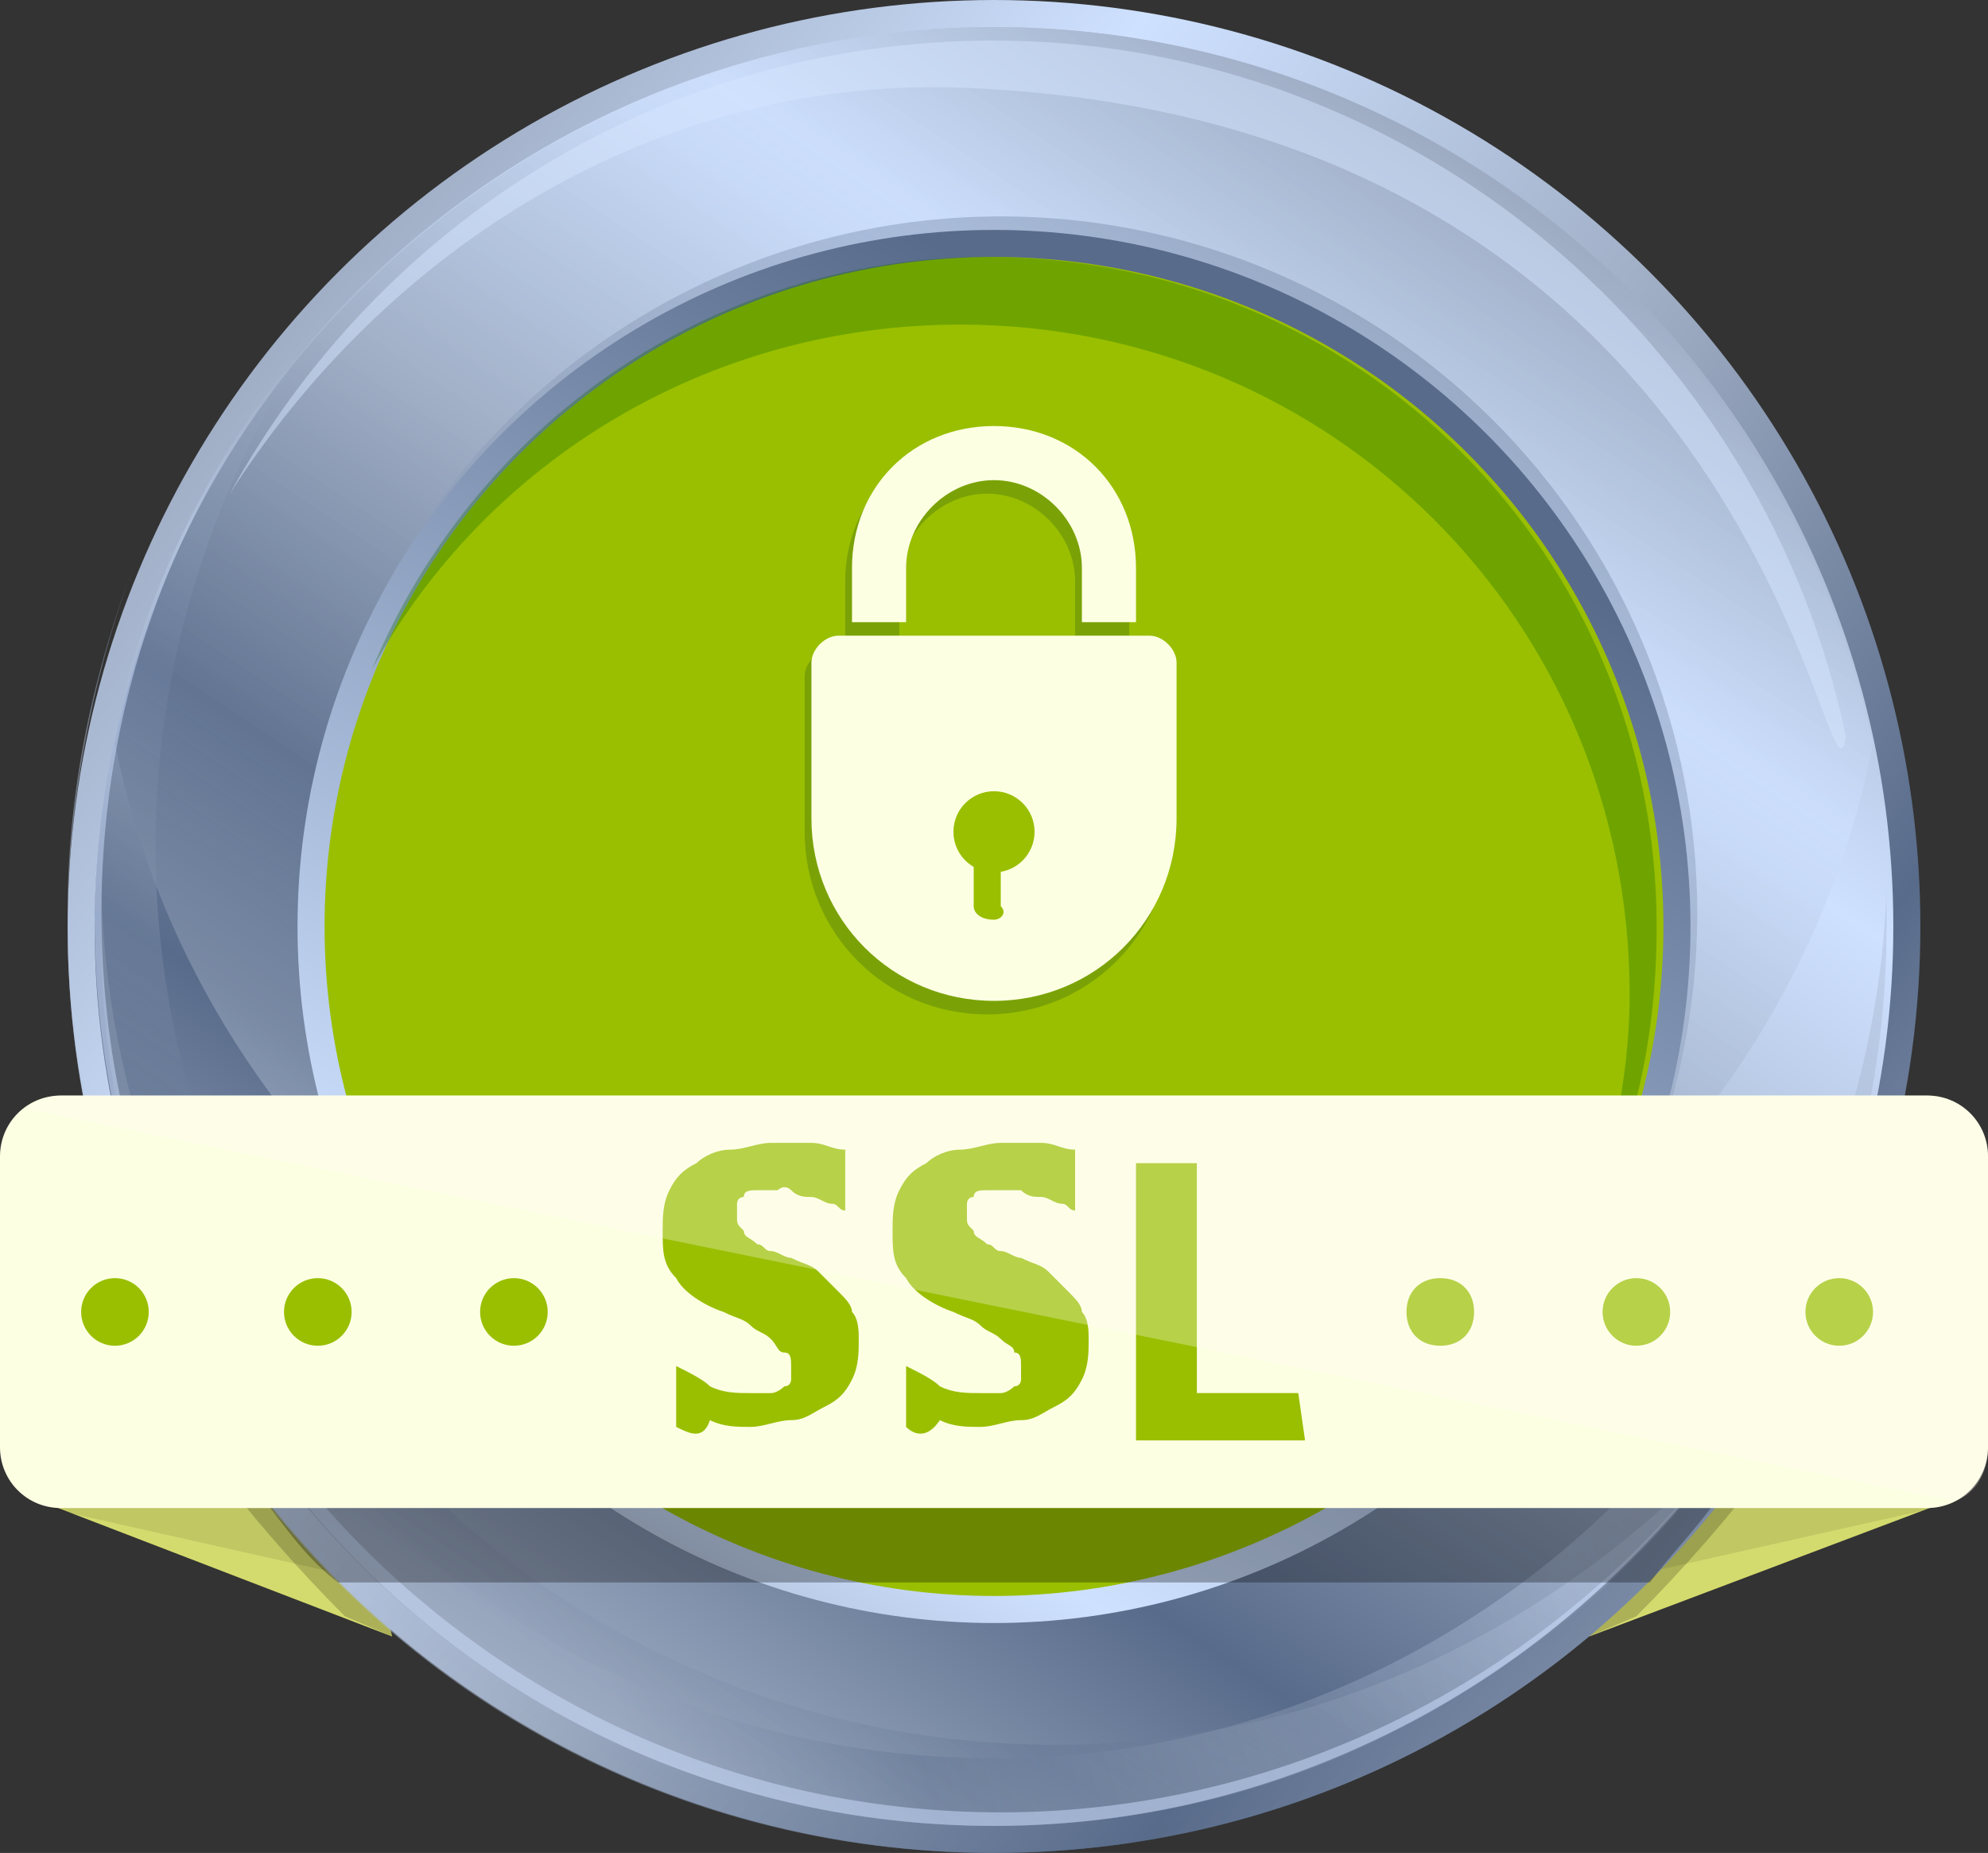
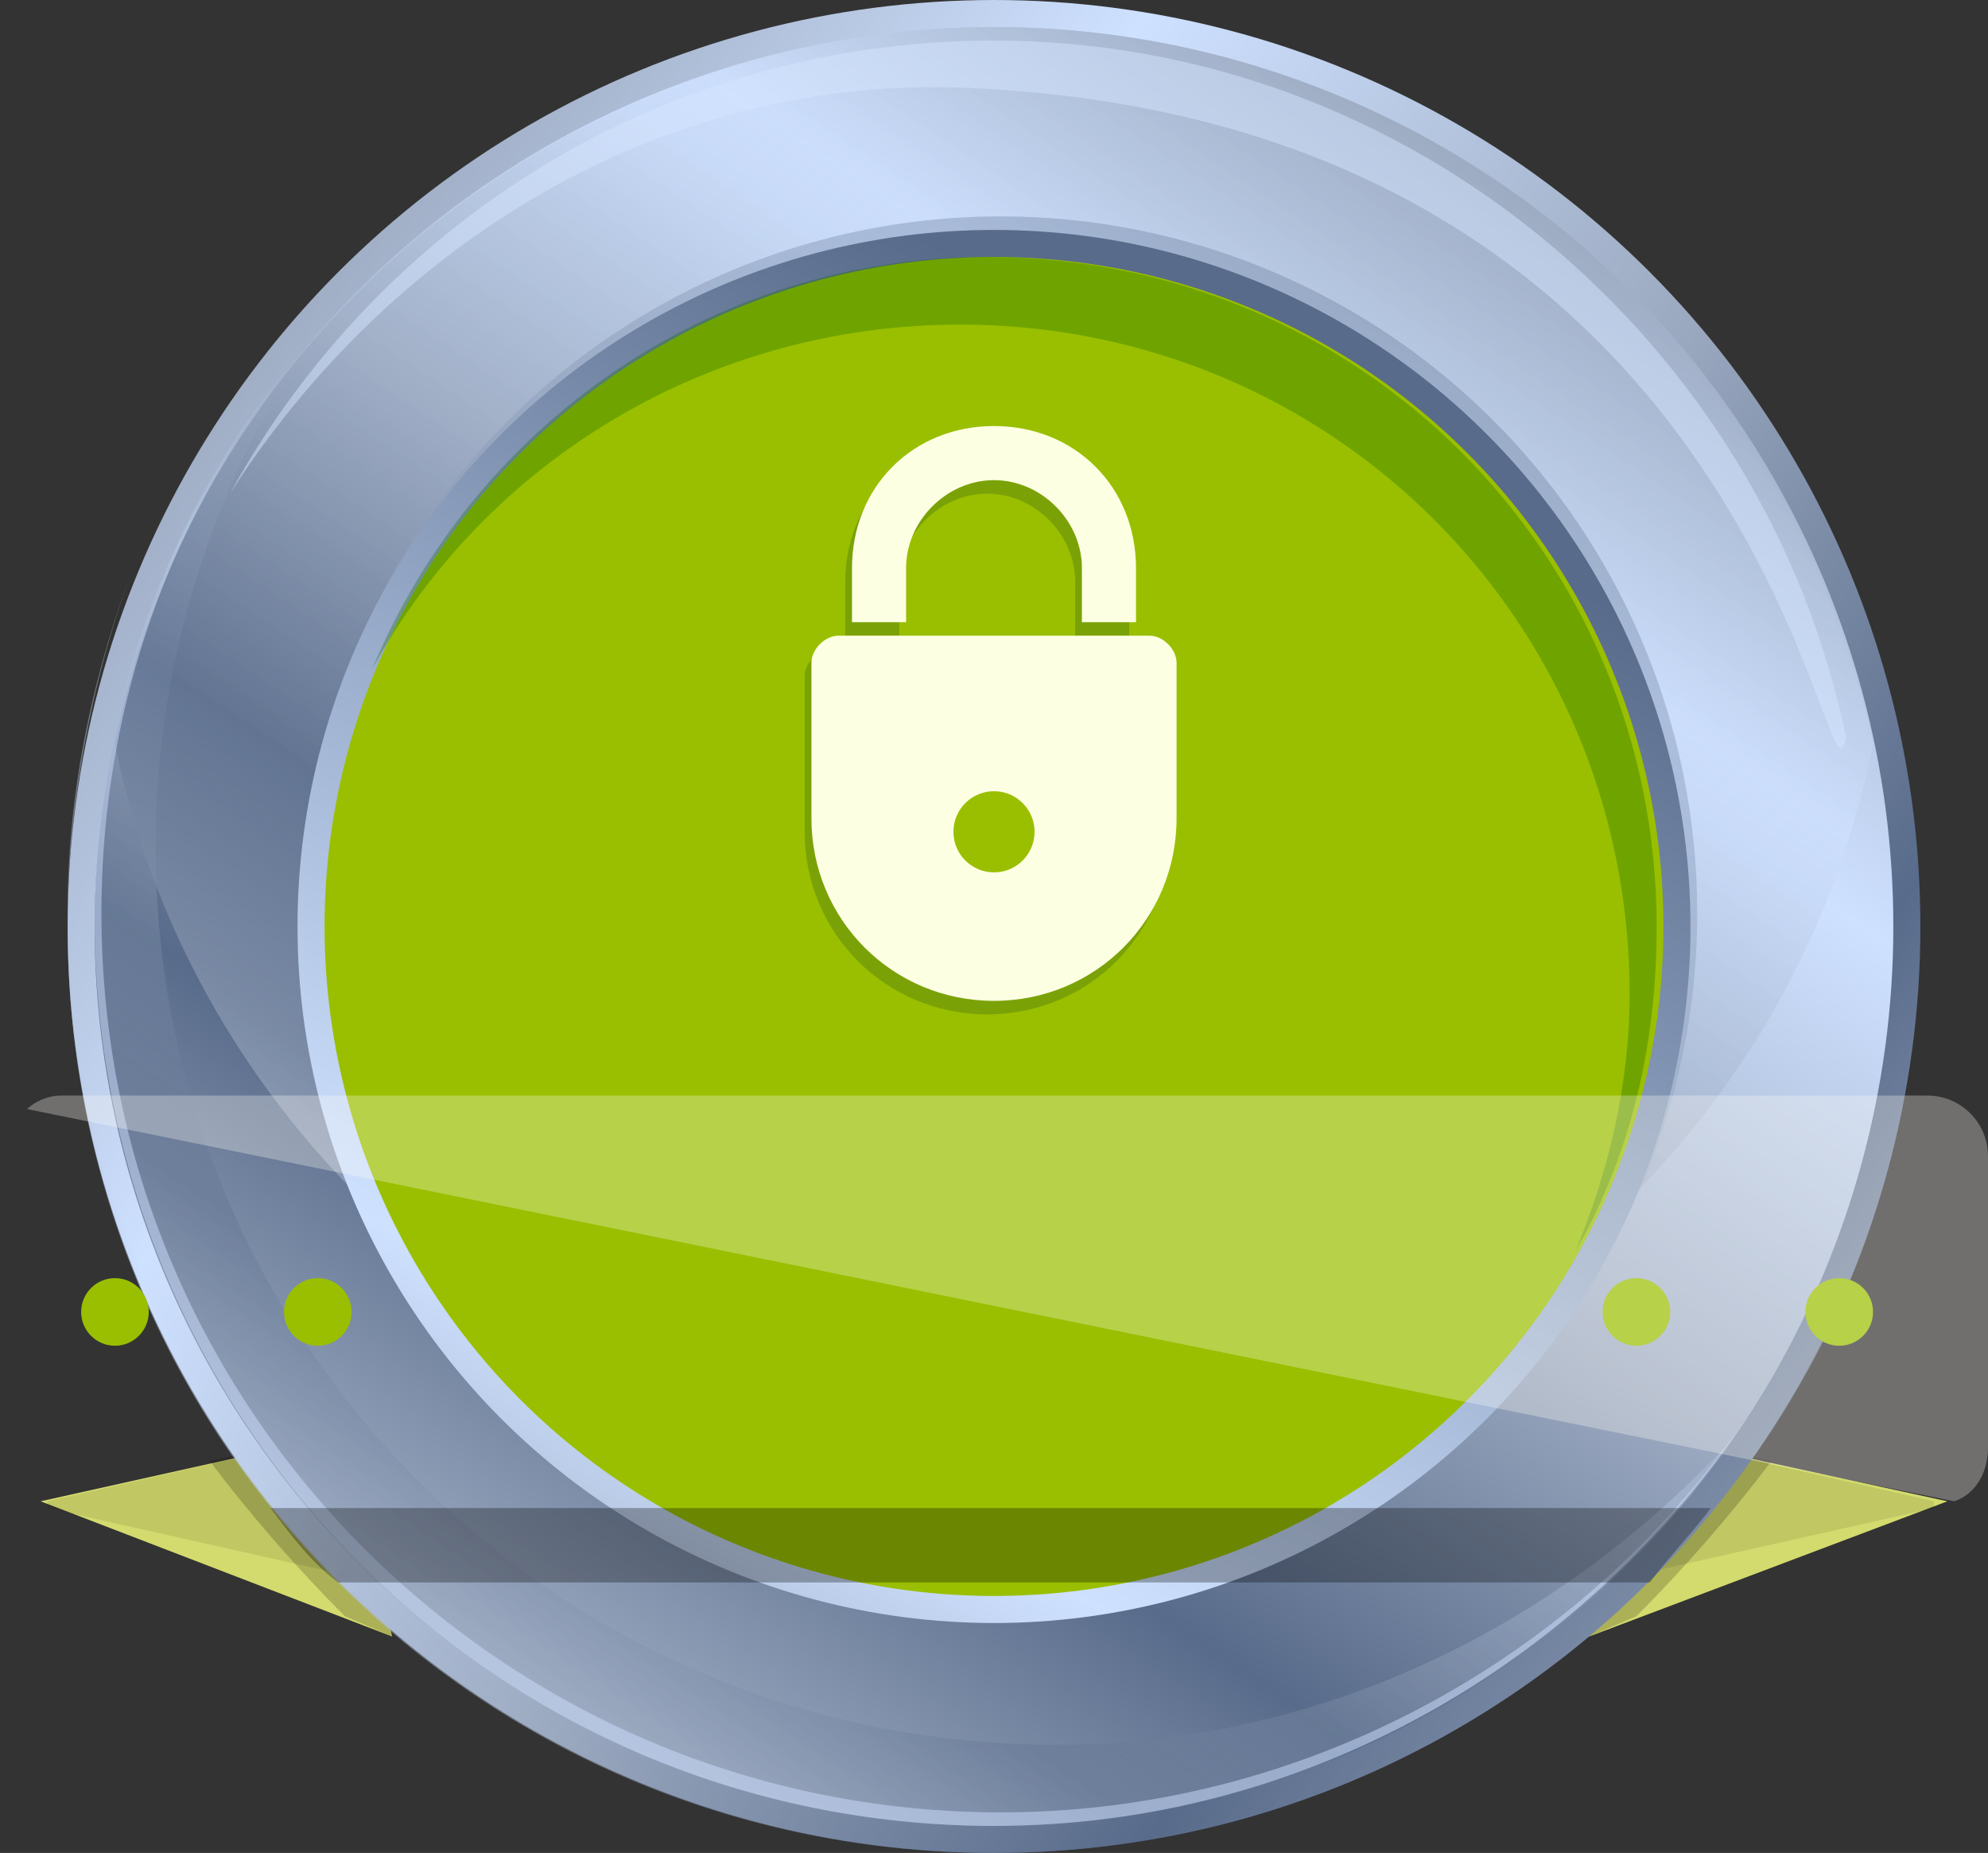
<svg xmlns="http://www.w3.org/2000/svg" version="1.1" id="Layer_4" x="0px" y="0px" viewBox="0 0 29.4 27.4" style="enable-background:new 0 0 29.4 27.4;" xml:space="preserve">
  <rect x="0" y="0" width="29.4" height="27.4" fill="#333333" stroke="none" />
  <style type="text/css">
	.st0{fill:#D4DB6E;}
	.st1{opacity:0.1;fill:#0D0D04;enable-background:new    ;}
	.st2{opacity:0.2;fill:#0D0D04;enable-background:new    ;}
	.st3{fill:url(#SVGID_1_);}
	.st4{fill:url(#SVGID_2_);}
	.st5{opacity:0.3;fill:url(#SVGID_3_);enable-background:new    ;}
	.st6{opacity:0.3;fill:url(#SVGID_4_);enable-background:new    ;}
	.st7{opacity:0.7;fill:url(#SVGID_5_);enable-background:new    ;}
	.st8{opacity:0.5;fill:#D6E6FF;enable-background:new    ;}
	.st9{opacity:0.3;fill:url(#SVGID_6_);enable-background:new    ;}
	.st10{fill:url(#SVGID_7_);}
	.st11{fill:#99BF00;}
	.st12{opacity:0.3;fill:#0F6600;enable-background:new    ;}
	.st13{opacity:0.5;fill:#CEE1FF;enable-background:new    ;}
	.st14{opacity:0.5;fill:url(#SVGID_8_);enable-background:new    ;}
	.st15{fill:#FDFFE3;}
	.st16{opacity:0.3;enable-background:new    ;}
	.st17{opacity:0.3;fill:#FFFCF5;enable-background:new    ;}
	.st18{opacity:0.3;}
	.st19{fill:#325E17;}
</style>
  <g>
    <polygon class="st0" points="0.6,22.2 5.8,24.2 5.1,21.2  " />
    <polygon class="st1" points="0.7,22.3 0.7,22.3 5.6,23.4 5.1,21.2 0.7,22.2  " />
    <path class="st2" d="M3.1,21.6c0.6,0.8,1.3,1.6,2,2.3l0.7,0.3l-0.7-3L3.1,21.6z" />
    <polygon class="st0" points="28.8,22.2 23.5,24.2 24.2,21.2  " />
    <polygon class="st1" points="28.6,22.3 28.6,22.3 23.7,23.4 24.2,21.2 28.6,22.2  " />
    <path class="st2" d="M26.2,21.6c-0.6,0.8-1.3,1.6-2,2.3l-0.7,0.3l0.7-3L26.2,21.6z" />
    <linearGradient id="SVGID_1_" gradientUnits="userSpaceOnUse" x1="28.148" y1="9.224" x2="3.708" y2="28.904" gradientTransform="matrix(1 0 0 -1 0 33.777)">
      <stop offset="0" style="stop-color:#9DABC2" />
      <stop offset="0.225" style="stop-color:#586B8A" />
      <stop offset="0.484" style="stop-color:#9DABC2" />
      <stop offset="0.764" style="stop-color:#CEE1FF" />
      <stop offset="1" style="stop-color:#9DABC2" />
    </linearGradient>
    <circle class="st3" cx="14.7" cy="13.7" r="13.7" />
    <linearGradient id="SVGID_2_" gradientUnits="userSpaceOnUse" x1="7.43" y1="9.259" x2="22.098" y2="31.204" gradientTransform="matrix(1 0 0 -1 0 33.777)">
      <stop offset="0" style="stop-color:#9DABC2" />
      <stop offset="0.225" style="stop-color:#586B8A" />
      <stop offset="0.484" style="stop-color:#9DABC2" />
      <stop offset="0.764" style="stop-color:#CEE1FF" />
      <stop offset="1" style="stop-color:#9DABC2" />
    </linearGradient>
    <circle class="st4" cx="14.7" cy="13.7" r="13.3" />
    <linearGradient id="SVGID_3_" gradientUnits="userSpaceOnUse" x1="7.372" y1="9.17" x2="15.607" y2="21.489" gradientTransform="matrix(1 0 0 -1 0 33.777)">
      <stop offset="0" style="stop-color:#9DABC2" />
      <stop offset="0.225" style="stop-color:#586B8A" />
      <stop offset="0.484" style="stop-color:#9DABC2" />
      <stop offset="0.764" style="stop-color:#CEE1FF" />
      <stop offset="1" style="stop-color:#9DABC2" />
    </linearGradient>
    <path class="st5" d="M15.6,25.8c-7.3,0-13.3-5.9-13.3-13.3c0-2.8,0.9-5.4,2.3-7.5c-2,2.3-3.2,5.3-3.2,8.7C1.4,21,7.3,27,14.7,27   c4.5,0,8.5-2.3,10.9-5.7C23.1,24,19.6,25.8,15.6,25.8z" />
    <linearGradient id="SVGID_4_" gradientUnits="userSpaceOnUse" x1="7.549" y1="13.214" x2="25.139" y2="18.787" gradientTransform="matrix(1 0 0 -1 0 33.777)">
      <stop offset="0" style="stop-color:#9DABC2" />
      <stop offset="0.225" style="stop-color:#586B8A" />
      <stop offset="0.484" style="stop-color:#9DABC2" />
      <stop offset="0.764" style="stop-color:#CEE1FF" />
      <stop offset="1" style="stop-color:#9DABC2" />
    </linearGradient>
-     <path class="st6" d="M14.7,26c-7.2,0-13-5.7-13.2-12.8c0,0.2,0,0.3,0,0.5C1.4,21,7.3,27,14.7,27S27.9,21,27.9,13.7   c0-0.2,0-0.3,0-0.5C27.6,20.3,21.8,26,14.7,26z" />
    <linearGradient id="SVGID_5_" gradientUnits="userSpaceOnUse" x1="8.641" y1="13.742" x2="20.854" y2="32.012" gradientTransform="matrix(1 0 0 -1 0 33.777)">
      <stop offset="0" style="stop-color:#9DABC2" />
      <stop offset="0.225" style="stop-color:#586B8A" />
      <stop offset="0.484" style="stop-color:#9DABC2" />
      <stop offset="0.764" style="stop-color:#CEE1FF" />
      <stop offset="1" style="stop-color:#9DABC2" />
    </linearGradient>
    <path class="st7" d="M14.7,0.4C8.3,0.4,2.9,5,1.7,11c1.2,6,6.6,10.6,13,10.6c6.4,0,11.8-4.5,13-10.6C26.4,5,21.1,0.4,14.7,0.4z" />
    <path class="st8" d="M14.3,1.3c11.9,0.5,12.7,11.2,13,9.6C26.1,5.1,20.9,0.6,14.7,0.6c-4.9,0-9.1,2.7-11.3,6.7   C5.7,3.7,9.7,1.1,14.3,1.3z" />
    <linearGradient id="SVGID_6_" gradientUnits="userSpaceOnUse" x1="18.854" y1="27.774" x2="8.559" y2="8.577" gradientTransform="matrix(1 0 0 -1 0 33.777)">
      <stop offset="0" style="stop-color:#586B8A" />
      <stop offset="0.764" style="stop-color:#CEE1FF" />
      <stop offset="1" style="stop-color:#9DABC2" />
    </linearGradient>
    <circle class="st9" cx="14.8" cy="13.5" r="10.3" />
    <linearGradient id="SVGID_7_" gradientUnits="userSpaceOnUse" x1="18.68" y1="27.571" x2="8.385" y2="8.374" gradientTransform="matrix(1 0 0 -1 0 33.777)">
      <stop offset="0" style="stop-color:#586B8A" />
      <stop offset="0.764" style="stop-color:#CEE1FF" />
      <stop offset="1" style="stop-color:#9DABC2" />
    </linearGradient>
    <circle class="st10" cx="14.7" cy="13.7" r="10.3" />
    <circle class="st11" cx="14.7" cy="13.7" r="9.9" />
    <path class="st12" d="M14.2,4.8c5.5,0,9.9,4.4,9.9,9.9c0,1.3-0.3,2.6-0.8,3.8c0.8-1.4,1.2-3,1.2-4.8c0-5.5-4.4-9.9-9.9-9.9   c-4.1,0-7.6,2.5-9.1,6.1C7.2,6.8,10.5,4.8,14.2,4.8z" />
    <path class="st13" d="M14.8,26.8c-7.3,0-13.3-5.9-13.3-13.3c0-2.7,0.8-5.2,2.2-7.3c-1.4,2.1-2.3,4.7-2.3,7.4C1.4,21,7.3,27,14.7,27   c4.6,0,8.7-2.4,11.1-6C23.4,24.5,19.3,26.8,14.8,26.8z" />
    <linearGradient id="SVGID_8_" gradientUnits="userSpaceOnUse" x1="25.009" y1="5.438" x2="1.022" y2="24.753" gradientTransform="matrix(1 0 0 -1 0 33.777)">
      <stop offset="0" style="stop-color:#9DABC2" />
      <stop offset="0.225" style="stop-color:#586B8A" />
      <stop offset="0.484" style="stop-color:#9DABC2" />
      <stop offset="0.764" style="stop-color:#CEE1FF" />
      <stop offset="1" style="stop-color:#9DABC2" />
    </linearGradient>
    <path class="st14" d="M14.7,27.2C7.2,27.2,1,21.1,1,13.5c0-1.9,0.4-3.6,1-5.2C1.4,9.9,1,11.8,1,13.7c0,7.6,6.1,13.7,13.7,13.7   c5.7,0,10.6-3.5,12.7-8.5C25.2,23.8,20.4,27.2,14.7,27.2z" />
-     <path class="st15" d="M28.5,22.3H0.9c-0.5,0-0.9-0.4-0.9-0.9v-4.3c0-0.5,0.4-0.9,0.9-0.9h27.6c0.5,0,0.9,0.4,0.9,0.9v4.3   C29.4,21.9,29,22.3,28.5,22.3z" />
    <path class="st16" d="M25.3,22.3H4c0.3,0.4,0.6,0.8,1,1.1h19.4C24.7,23,25,22.7,25.3,22.3z" />
    <g>
      <path class="st11" d="M10,21.1v-0.9c0.2,0.1,0.4,0.2,0.5,0.3c0.2,0.1,0.4,0.1,0.6,0.1c0.1,0,0.2,0,0.3,0c0.1,0,0.2-0.1,0.2-0.1    c0.1,0,0.1-0.1,0.1-0.1c0-0.1,0-0.1,0-0.2c0-0.1,0-0.2-0.1-0.2s-0.1-0.1-0.2-0.2c-0.1-0.1-0.2-0.1-0.3-0.2    c-0.1-0.1-0.2-0.1-0.4-0.2c-0.3-0.1-0.6-0.3-0.7-0.5c-0.2-0.2-0.2-0.4-0.2-0.7c0-0.2,0-0.4,0.1-0.6c0.1-0.2,0.2-0.3,0.4-0.4    c0.1-0.1,0.3-0.2,0.5-0.2c0.2,0,0.4-0.1,0.6-0.1c0.2,0,0.4,0,0.6,0c0.2,0,0.3,0.1,0.5,0.1v0.9c-0.1,0-0.1-0.1-0.2-0.1    c-0.1,0-0.2-0.1-0.3-0.1s-0.2,0-0.3-0.1s-0.2,0-0.2,0c-0.1,0-0.2,0-0.3,0s-0.2,0-0.2,0.1c-0.1,0-0.1,0.1-0.1,0.1s0,0.1,0,0.2    c0,0.1,0,0.1,0.1,0.2c0,0.1,0.1,0.1,0.2,0.2c0.1,0,0.1,0.1,0.2,0.1c0.1,0,0.2,0.1,0.3,0.1c0.2,0.1,0.3,0.1,0.4,0.2    c0.1,0.1,0.2,0.2,0.3,0.3c0.1,0.1,0.2,0.2,0.2,0.3c0.1,0.1,0.1,0.3,0.1,0.4c0,0.2,0,0.4-0.1,0.6c-0.1,0.2-0.2,0.3-0.4,0.4    c-0.2,0.1-0.3,0.2-0.5,0.2c-0.2,0-0.4,0.1-0.6,0.1c-0.2,0-0.4,0-0.6-0.1C10.4,21.3,10.2,21.2,10,21.1z" />
      <path class="st11" d="M13.4,21.1v-0.9c0.2,0.1,0.4,0.2,0.5,0.3c0.2,0.1,0.4,0.1,0.6,0.1c0.1,0,0.2,0,0.3,0c0.1,0,0.2-0.1,0.2-0.1    c0.1,0,0.1-0.1,0.1-0.1c0-0.1,0-0.1,0-0.2c0-0.1,0-0.2-0.1-0.2c0-0.1-0.1-0.1-0.2-0.2c-0.1-0.1-0.2-0.1-0.3-0.2    c-0.1-0.1-0.2-0.1-0.4-0.2c-0.3-0.1-0.6-0.3-0.7-0.5c-0.2-0.2-0.2-0.4-0.2-0.7c0-0.2,0-0.4,0.1-0.6c0.1-0.2,0.2-0.3,0.4-0.4    c0.1-0.1,0.3-0.2,0.5-0.2c0.2,0,0.4-0.1,0.6-0.1c0.2,0,0.4,0,0.6,0s0.3,0.1,0.5,0.1v0.9c-0.1,0-0.1-0.1-0.2-0.1    c-0.1,0-0.2-0.1-0.3-0.1c-0.1,0-0.2,0-0.3-0.1c-0.1,0-0.2,0-0.2,0c-0.1,0-0.2,0-0.3,0s-0.2,0-0.2,0.1c-0.1,0-0.1,0.1-0.1,0.1    s0,0.1,0,0.2c0,0.1,0,0.1,0.1,0.2c0,0.1,0.1,0.1,0.2,0.2c0.1,0,0.1,0.1,0.2,0.1c0.1,0,0.2,0.1,0.3,0.1c0.2,0.1,0.3,0.1,0.4,0.2    s0.2,0.2,0.3,0.3c0.1,0.1,0.2,0.2,0.2,0.3c0.1,0.1,0.1,0.3,0.1,0.4c0,0.2,0,0.4-0.1,0.6c-0.1,0.2-0.2,0.3-0.4,0.4    s-0.3,0.2-0.5,0.2c-0.2,0-0.4,0.1-0.6,0.1c-0.2,0-0.4,0-0.6-0.1C13.7,21.3,13.5,21.2,13.4,21.1z" />
      <path class="st11" d="M19.3,21.3h-2.5v-4.1h0.9v3.4h1.5L19.3,21.3L19.3,21.3z" />
    </g>
    <g>
      <circle class="st11" cx="7.6" cy="19.4" r="0.5" />
      <circle class="st11" cx="4.7" cy="19.4" r="0.5" />
      <circle class="st11" cx="1.7" cy="19.4" r="0.5" />
    </g>
    <g>
      <circle class="st11" cx="27.2" cy="19.4" r="0.5" />
      <circle class="st11" cx="24.2" cy="19.4" r="0.5" />
-       <path class="st11" d="M21.8,19.4c0,0.3-0.2,0.5-0.5,0.5s-0.5-0.2-0.5-0.5s0.2-0.5,0.5-0.5C21.6,18.9,21.8,19.1,21.8,19.4z" />
    </g>
    <path class="st17" d="M28.5,16.2H0.9c-0.2,0-0.4,0.1-0.5,0.2l28.5,5.8c0.3-0.1,0.5-0.4,0.5-0.8v-4.3C29.4,16.6,29,16.2,28.5,16.2z" />
    <g>
      <g class="st18">
        <path class="st19" d="M14.6,15L14.6,15c-1.5,0-2.7-1.2-2.7-2.7V10c0-0.2,0.2-0.4,0.4-0.4h4.6c0.2,0,0.4,0.2,0.4,0.4v2.3     C17.3,13.8,16.1,15,14.6,15z" />
        <g>
          <path class="st19" d="M16.7,9.4h-0.8V8.6c0-0.7-0.6-1.3-1.3-1.3s-1.3,0.6-1.3,1.3v0.8h-0.8V8.6c0-1.2,0.9-2.1,2.1-2.1      c1.2,0,2.1,0.9,2.1,2.1V9.4z" />
        </g>
      </g>
      <g>
        <path class="st15" d="M14.7,14.8L14.7,14.8c-1.5,0-2.7-1.2-2.7-2.7V9.8c0-0.2,0.2-0.4,0.4-0.4H17c0.2,0,0.4,0.2,0.4,0.4v2.3     C17.4,13.6,16.2,14.8,14.7,14.8z" />
        <g>
          <path class="st15" d="M16.8,9.2H16V8.4c0-0.7-0.6-1.3-1.3-1.3s-1.3,0.6-1.3,1.3v0.8h-0.8V8.4c0-1.2,0.9-2.1,2.1-2.1      c1.2,0,2.1,0.9,2.1,2.1V9.2z" />
        </g>
      </g>
      <circle class="st11" cx="14.7" cy="12.3" r="0.6" />
-       <path class="st11" d="M14.7,13.6L14.7,13.6c-0.2,0-0.3-0.1-0.3-0.2v-0.7c0-0.1,0.1-0.2,0.2-0.2h0c0.1,0,0.2,0.1,0.2,0.2v0.7    C14.9,13.5,14.8,13.6,14.7,13.6z" />
    </g>
  </g>
</svg>